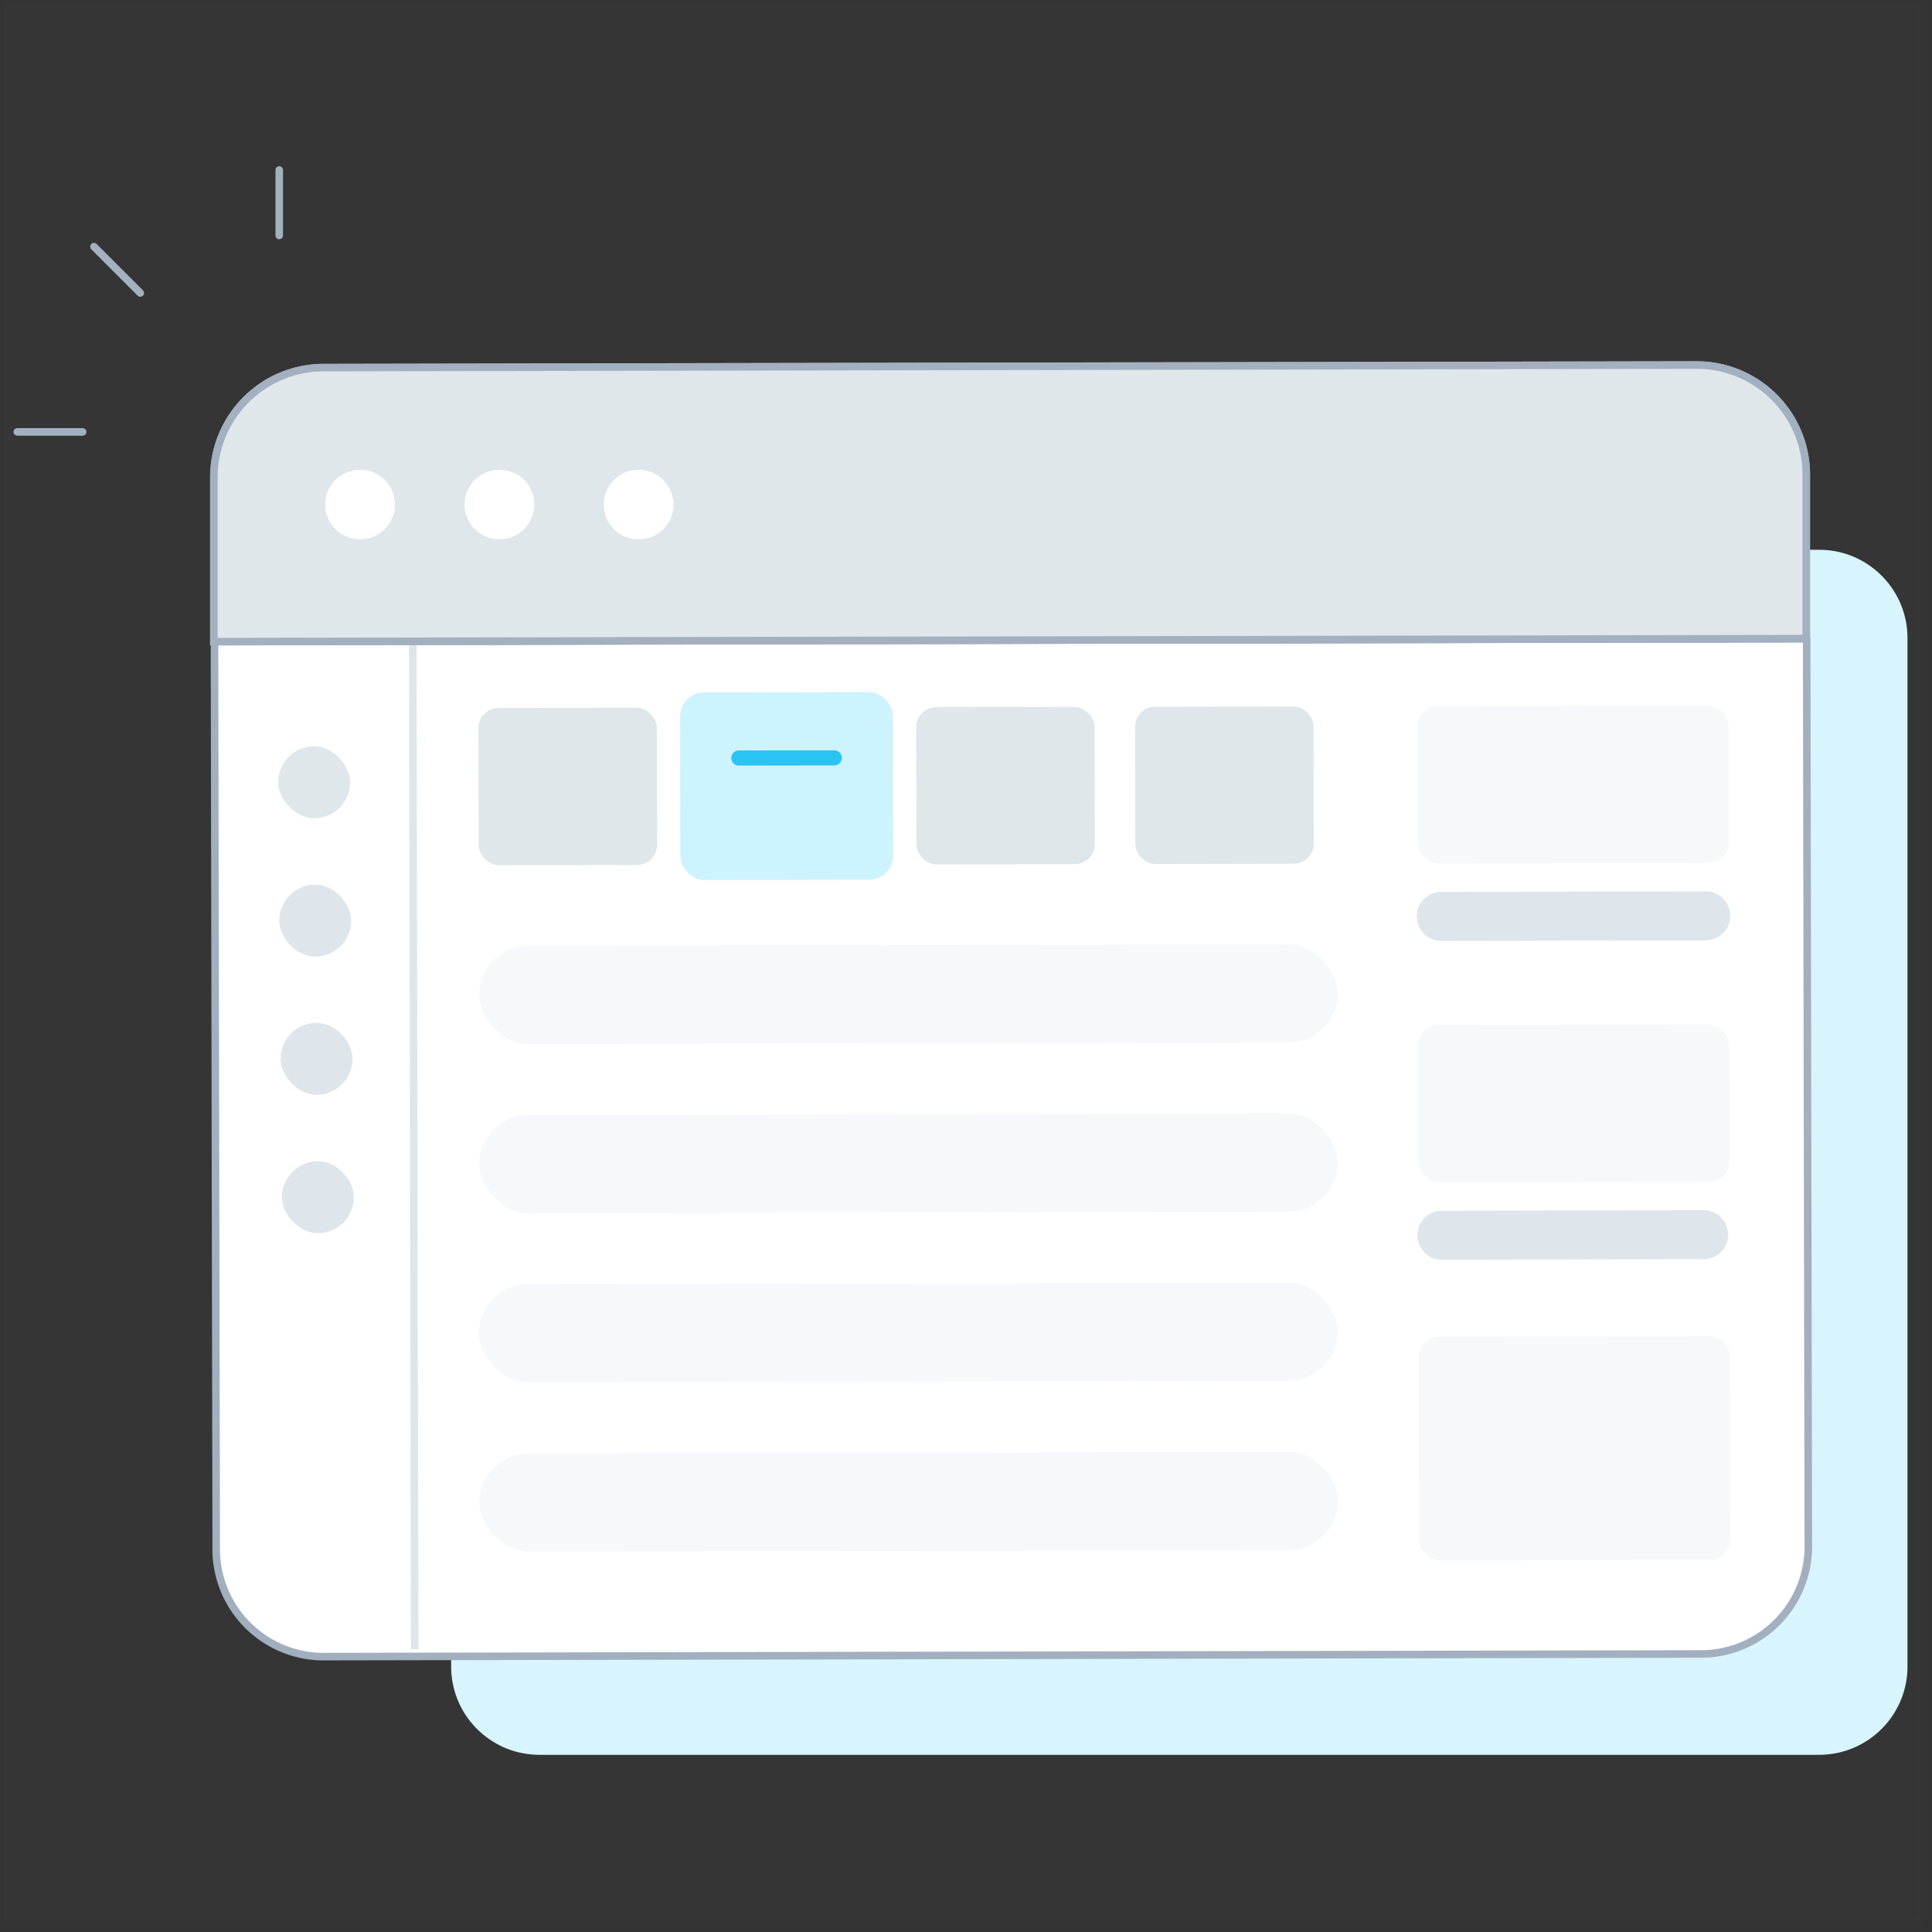
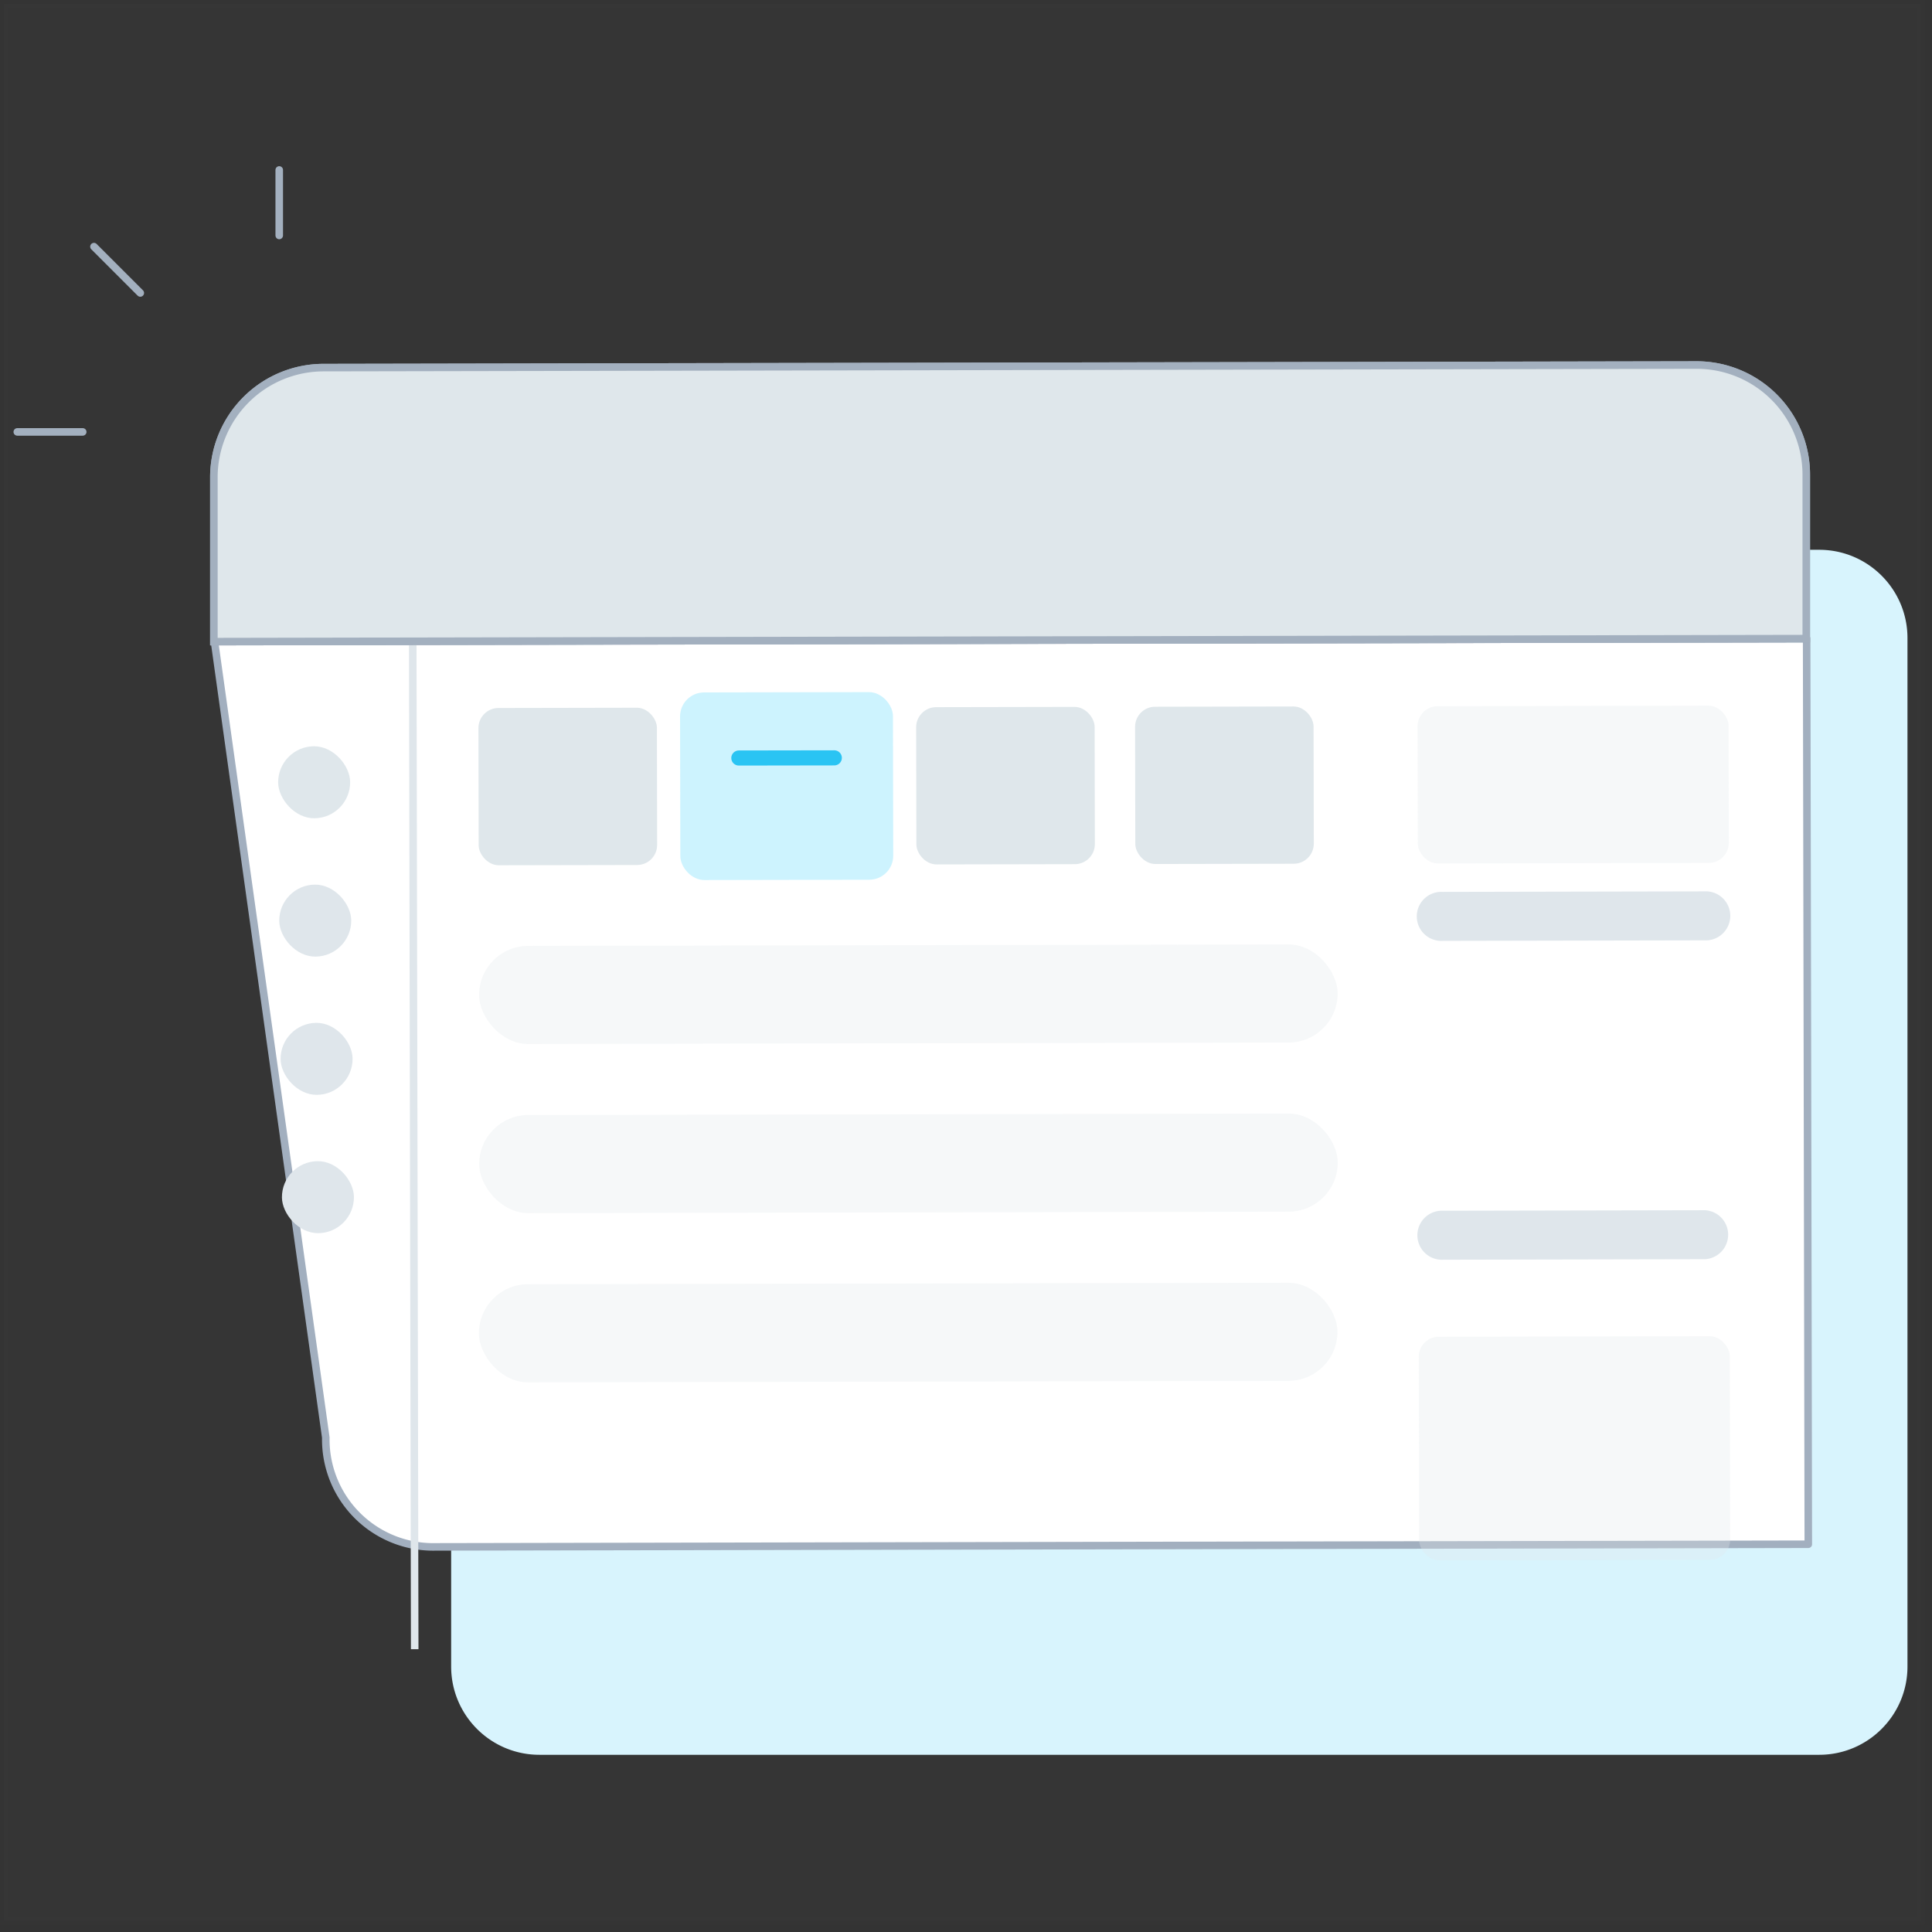
<svg xmlns="http://www.w3.org/2000/svg" width="256" height="256" viewBox="0 0 256 256">
  <rect x="0" y="0" width="256" height="256" fill="#333333" stroke="none" />
  <g fill="none" fill-rule="evenodd">
    <path fill="#FFF" fill-rule="nonzero" stroke="#939393" stroke-width="1.04" d="M.52.52h254v254H.52z" opacity=".01" />
    <g transform="translate(2 22)">
      <path stroke="#A3B0BF" stroke-linecap="round" stroke-linejoin="round" d="M35 .52V9.2M8.96 35.23H.29M16.59 16.82l-6.14-6.14" />
      <path fill="#D8F4FD" d="M239.05 210.52H69.48c-6.462 0-11.7-5.238-11.7-11.7V62.55a11.7 11.7 0 0 1 11.7-11.7h169.57c6.462 0 11.7 5.238 11.7 11.7v136.27c0 6.462-5.238 11.7-11.7 11.7" />
-       <path fill="#FFF" fill-rule="nonzero" stroke="#A2AFBF" stroke-linecap="round" stroke-linejoin="round" d="M237.39 62.62l.22 120a14.24 14.24 0 0 1-14.52 14.54l-181.87.35a14.24 14.24 0 0 1-14.57-14.48L26.42 63l210.97-.38z" />
+       <path fill="#FFF" fill-rule="nonzero" stroke="#A2AFBF" stroke-linecap="round" stroke-linejoin="round" d="M237.39 62.62l.22 120l-181.87.35a14.24 14.24 0 0 1-14.57-14.48L26.42 63l210.97-.38z" />
      <path stroke="#DFE6EB" d="M52.69 62.97l.26 133.56" />
      <path fill="#FFF" d="M237.34 40.85v21.77l-211 .4V41.25a14.54 14.54 0 0 1 14.55-14.54l181.87-.34a14.52 14.52 0 0 1 14.58 14.48" />
      <path stroke="#A2AFBF" d="M237.34 40.85v21.77l-211 .4V41.25a14.54 14.54 0 0 1 14.55-14.54l181.87-.34a14.52 14.52 0 0 1 14.58 14.48" />
      <path fill="#DFE7EB" d="M237.34 40.85v21.77l-211 .4V41.25a14.54 14.54 0 0 1 14.55-14.54l181.87-.34a14.52 14.52 0 0 1 14.58 14.48" />
      <path stroke="#A3B0BF" d="M237.34 40.85v21.77l-211 .4V41.25a14.54 14.54 0 0 1 14.55-14.54l181.87-.34a14.52 14.52 0 0 1 14.58 14.48" />
-       <path fill="#FFF" fill-rule="nonzero" d="M50.33 44.85a4.6 4.6 0 0 1-4.61 4.61 4.61 4.61 0 0 1-4.62-4.61 4.61 4.61 0 0 1 4.62-4.6 4.6 4.6 0 0 1 4.61 4.6zM68.79 44.85a4.6 4.6 0 0 1-4.61 4.61 4.61 4.61 0 0 1-4.62-4.61 4.61 4.61 0 0 1 4.62-4.6 4.6 4.6 0 0 1 4.61 4.6zM87.25 44.85a4.61 4.61 0 0 1-4.62 4.61A4.6 4.6 0 0 1 78 44.85a4.6 4.6 0 0 1 4.61-4.6 4.61 4.61 0 0 1 4.62 4.6h.02z" />
      <rect width="9.54" height="9.54" x="34.856" y="76.884" fill="#DFE7EB" fill-rule="nonzero" rx="4.77" transform="rotate(-.573 39.627 81.654)" />
      <rect width="9.54" height="9.54" x="35" y="95.216" fill="#DFE6EB" fill-rule="nonzero" rx="4.77" transform="rotate(-.56 39.77 99.986)" />
      <rect width="9.54" height="9.54" x="35.179" y="113.533" fill="#DFE6EB" fill-rule="nonzero" rx="4.77" transform="rotate(-.56 39.95 118.303)" />
      <rect width="9.54" height="9.54" x="35.358" y="131.861" fill="#DFE6EB" fill-rule="nonzero" rx="4.77" transform="rotate(-.56 40.128 136.63)" />
      <path fill="#DFE6EB" fill-rule="nonzero" d="M223.83 102.6l-34.67.07a3.25 3.25 0 1 1 0-6.49l34.68-.07a3.25 3.25 0 1 1 0 6.49h-.01zM223.91 144.85l-34.67.07a3.25 3.25 0 1 1 0-6.49l34.68-.07a3.25 3.25 0 0 1 0 6.49h-.01z" />
      <rect width="113.76" height="13" x="61.483" y="103.239" fill="#DFE7EB" fill-rule="nonzero" opacity=".3" rx="6.5" transform="rotate(-.11 118.363 109.739)" />
      <rect width="113.76" height="13" x="61.496" y="125.649" fill="#DFE7EB" fill-rule="nonzero" opacity=".3" rx="6.5" transform="rotate(-.11 118.376 132.149)" />
      <rect width="113.76" height="13" x="61.459" y="148.069" fill="#DFE7EB" fill-rule="nonzero" opacity=".3" rx="6.5" transform="rotate(-.11 118.339 154.569)" />
-       <rect width="113.76" height="13" x="61.512" y="170.489" fill="#DFE7EB" fill-rule="nonzero" opacity=".3" rx="6.5" transform="rotate(-.11 118.392 176.989)" />
      <rect width="41.21" height="20.84" x="185.849" y="71.54" fill="#DFE7EB" fill-rule="nonzero" opacity=".3" rx="2.66" transform="rotate(-.11 206.454 81.96)" />
      <rect width="23.65" height="20.84" x="119.41" y="71.684" fill="#DFE7EB" fill-rule="nonzero" rx="2.66" transform="rotate(-.11 131.235 82.104)" />
      <rect width="23.65" height="20.84" x="148.419" y="71.628" fill="#DFE7EB" fill-rule="nonzero" rx="2.66" transform="rotate(-.11 160.244 82.048)" />
-       <rect width="41.21" height="20.84" x="185.93" y="113.789" fill="#DFE7EB" fill-rule="nonzero" opacity=".3" rx="2.66" transform="rotate(-.11 206.535 124.21)" />
      <rect width="41.21" height="29.62" x="186.018" y="155.089" fill="#DFE7EB" fill-rule="nonzero" opacity=".3" rx="2.66" transform="rotate(-.11 206.623 169.9)" />
      <rect width="23.65" height="20.84" x="61.41" y="71.795" fill="#DFE7EB" fill-rule="nonzero" rx="2.66" transform="rotate(-.11 73.235 82.215)" />
      <rect width="28.21" height="24.86" x="88.13" y="69.73" fill="#08C7FB" fill-rule="nonzero" opacity=".2" rx="3.18" transform="rotate(-.11 102.235 82.16)" />
      <path stroke="#2AC4F3" stroke-linecap="round" stroke-width="2" d="M95.9 78.44l12.65-.02" />
    </g>
  </g>
</svg>